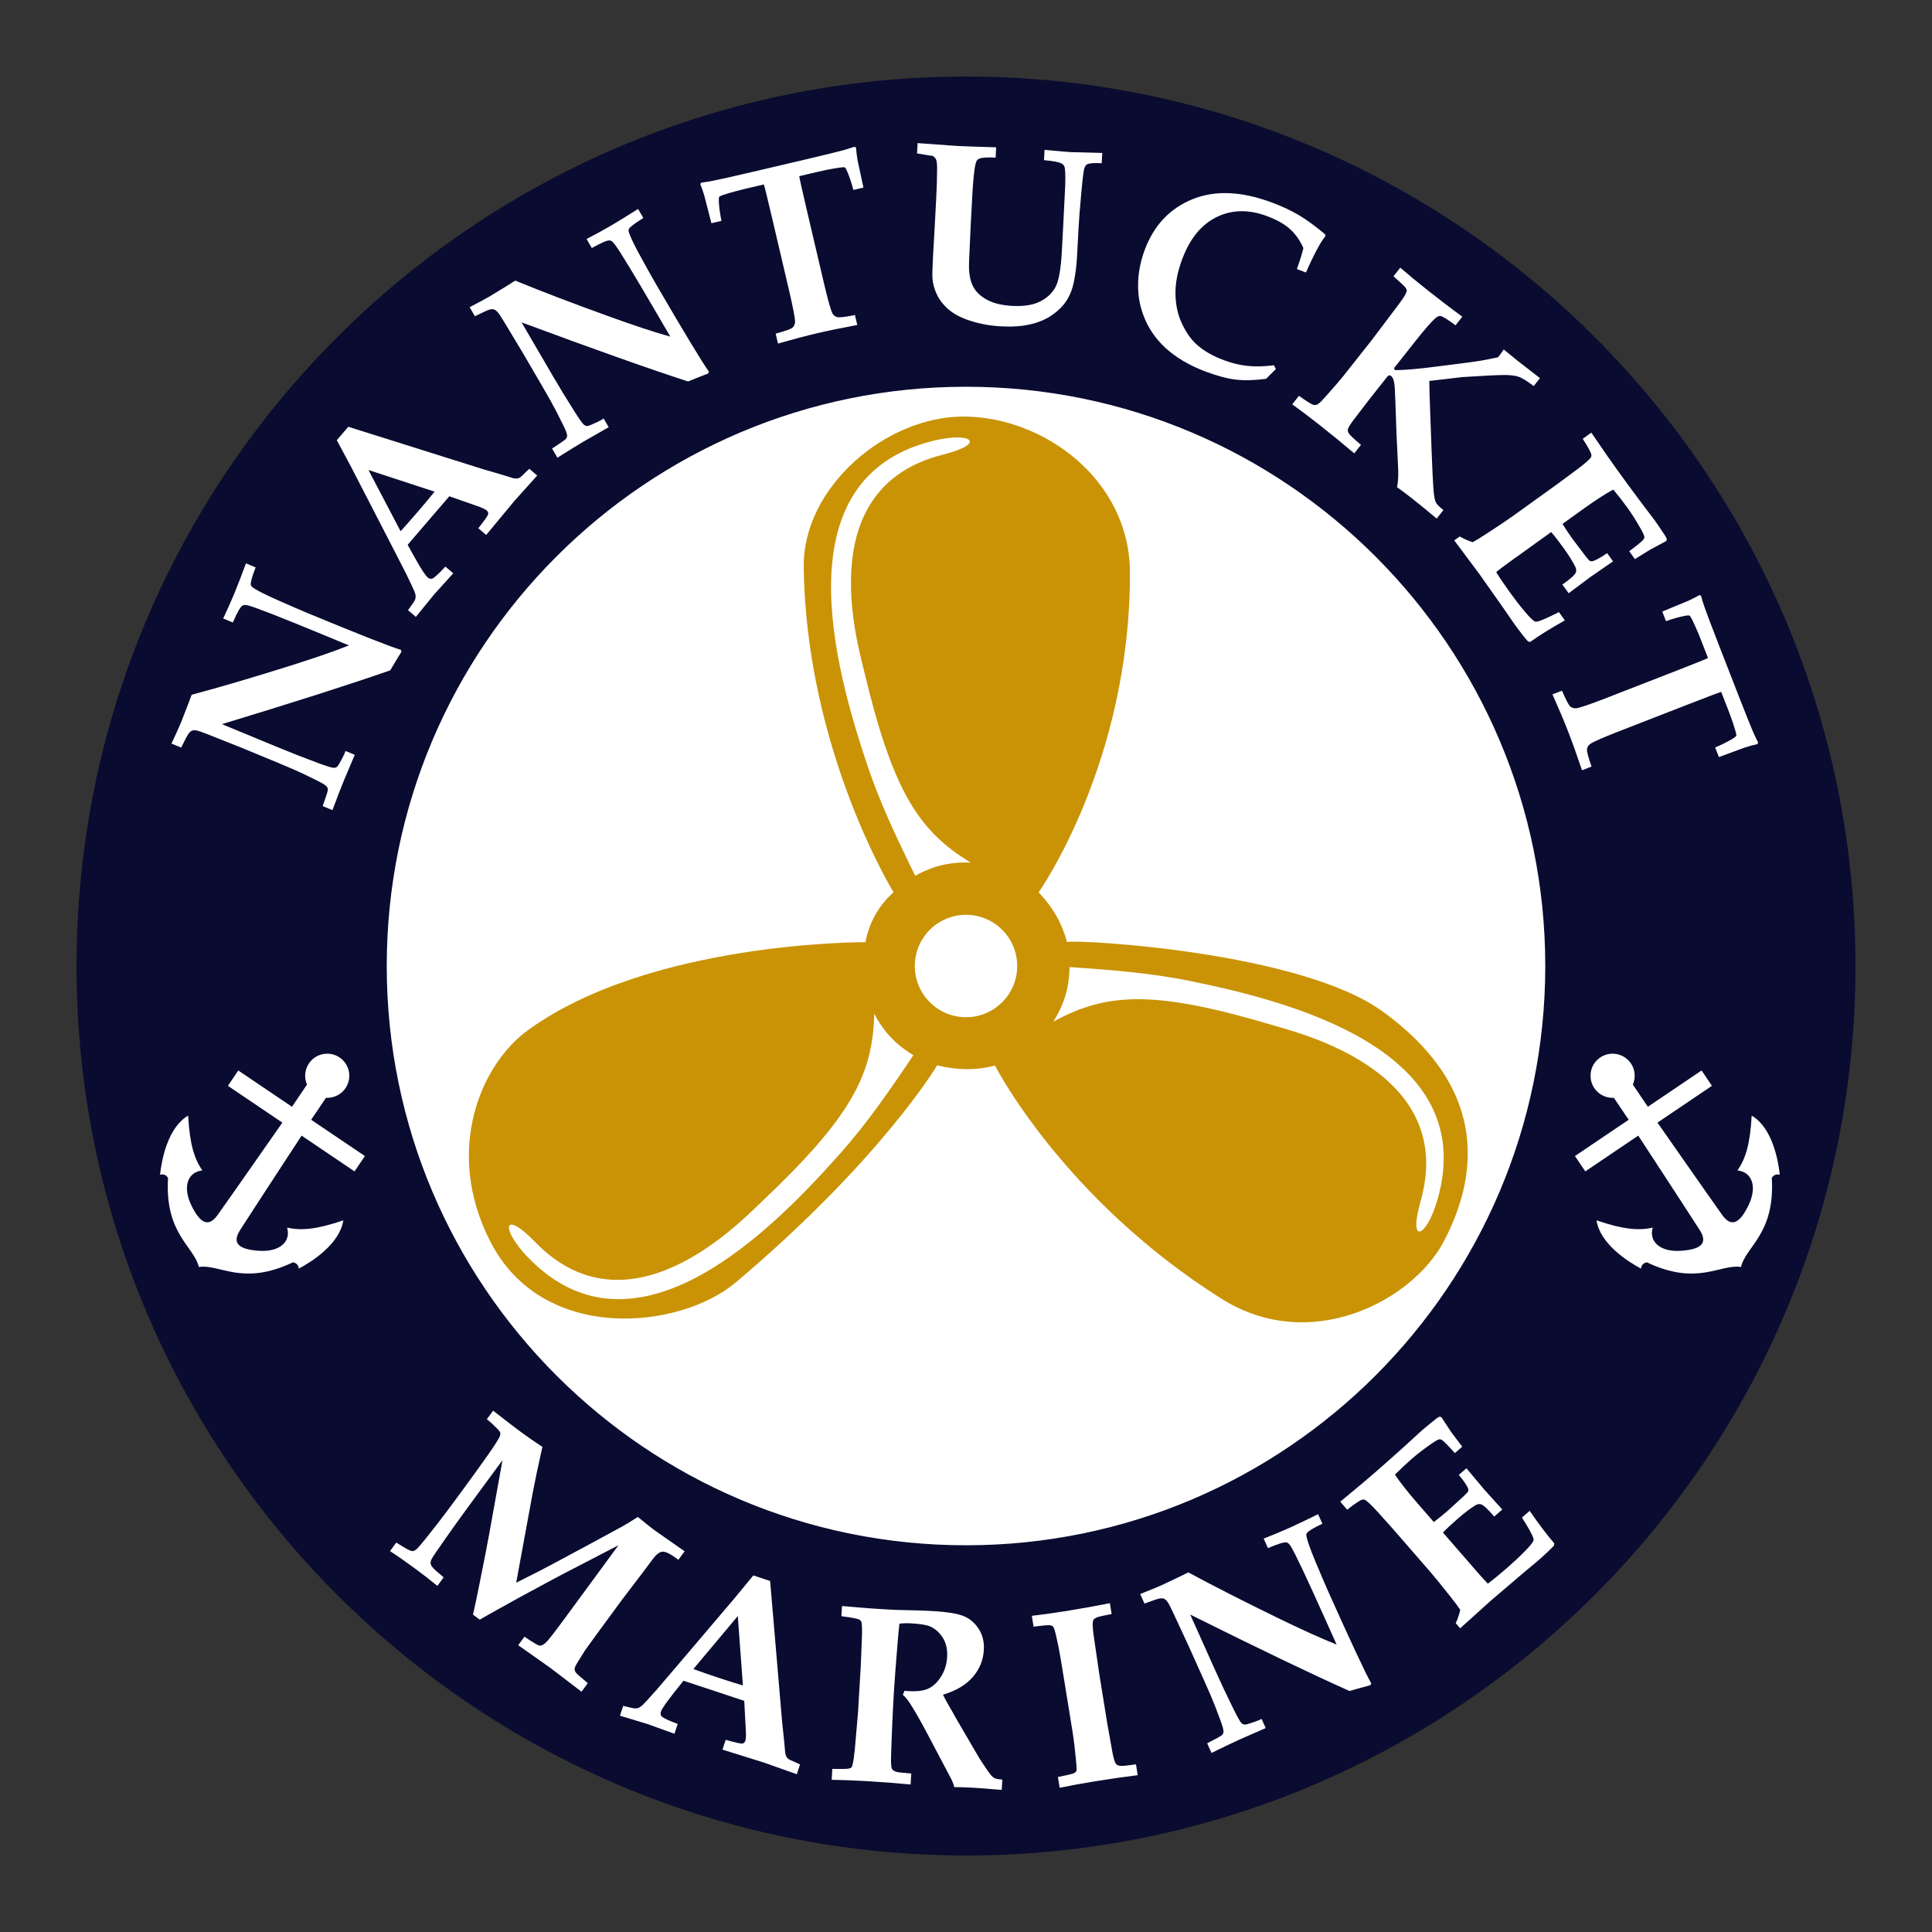
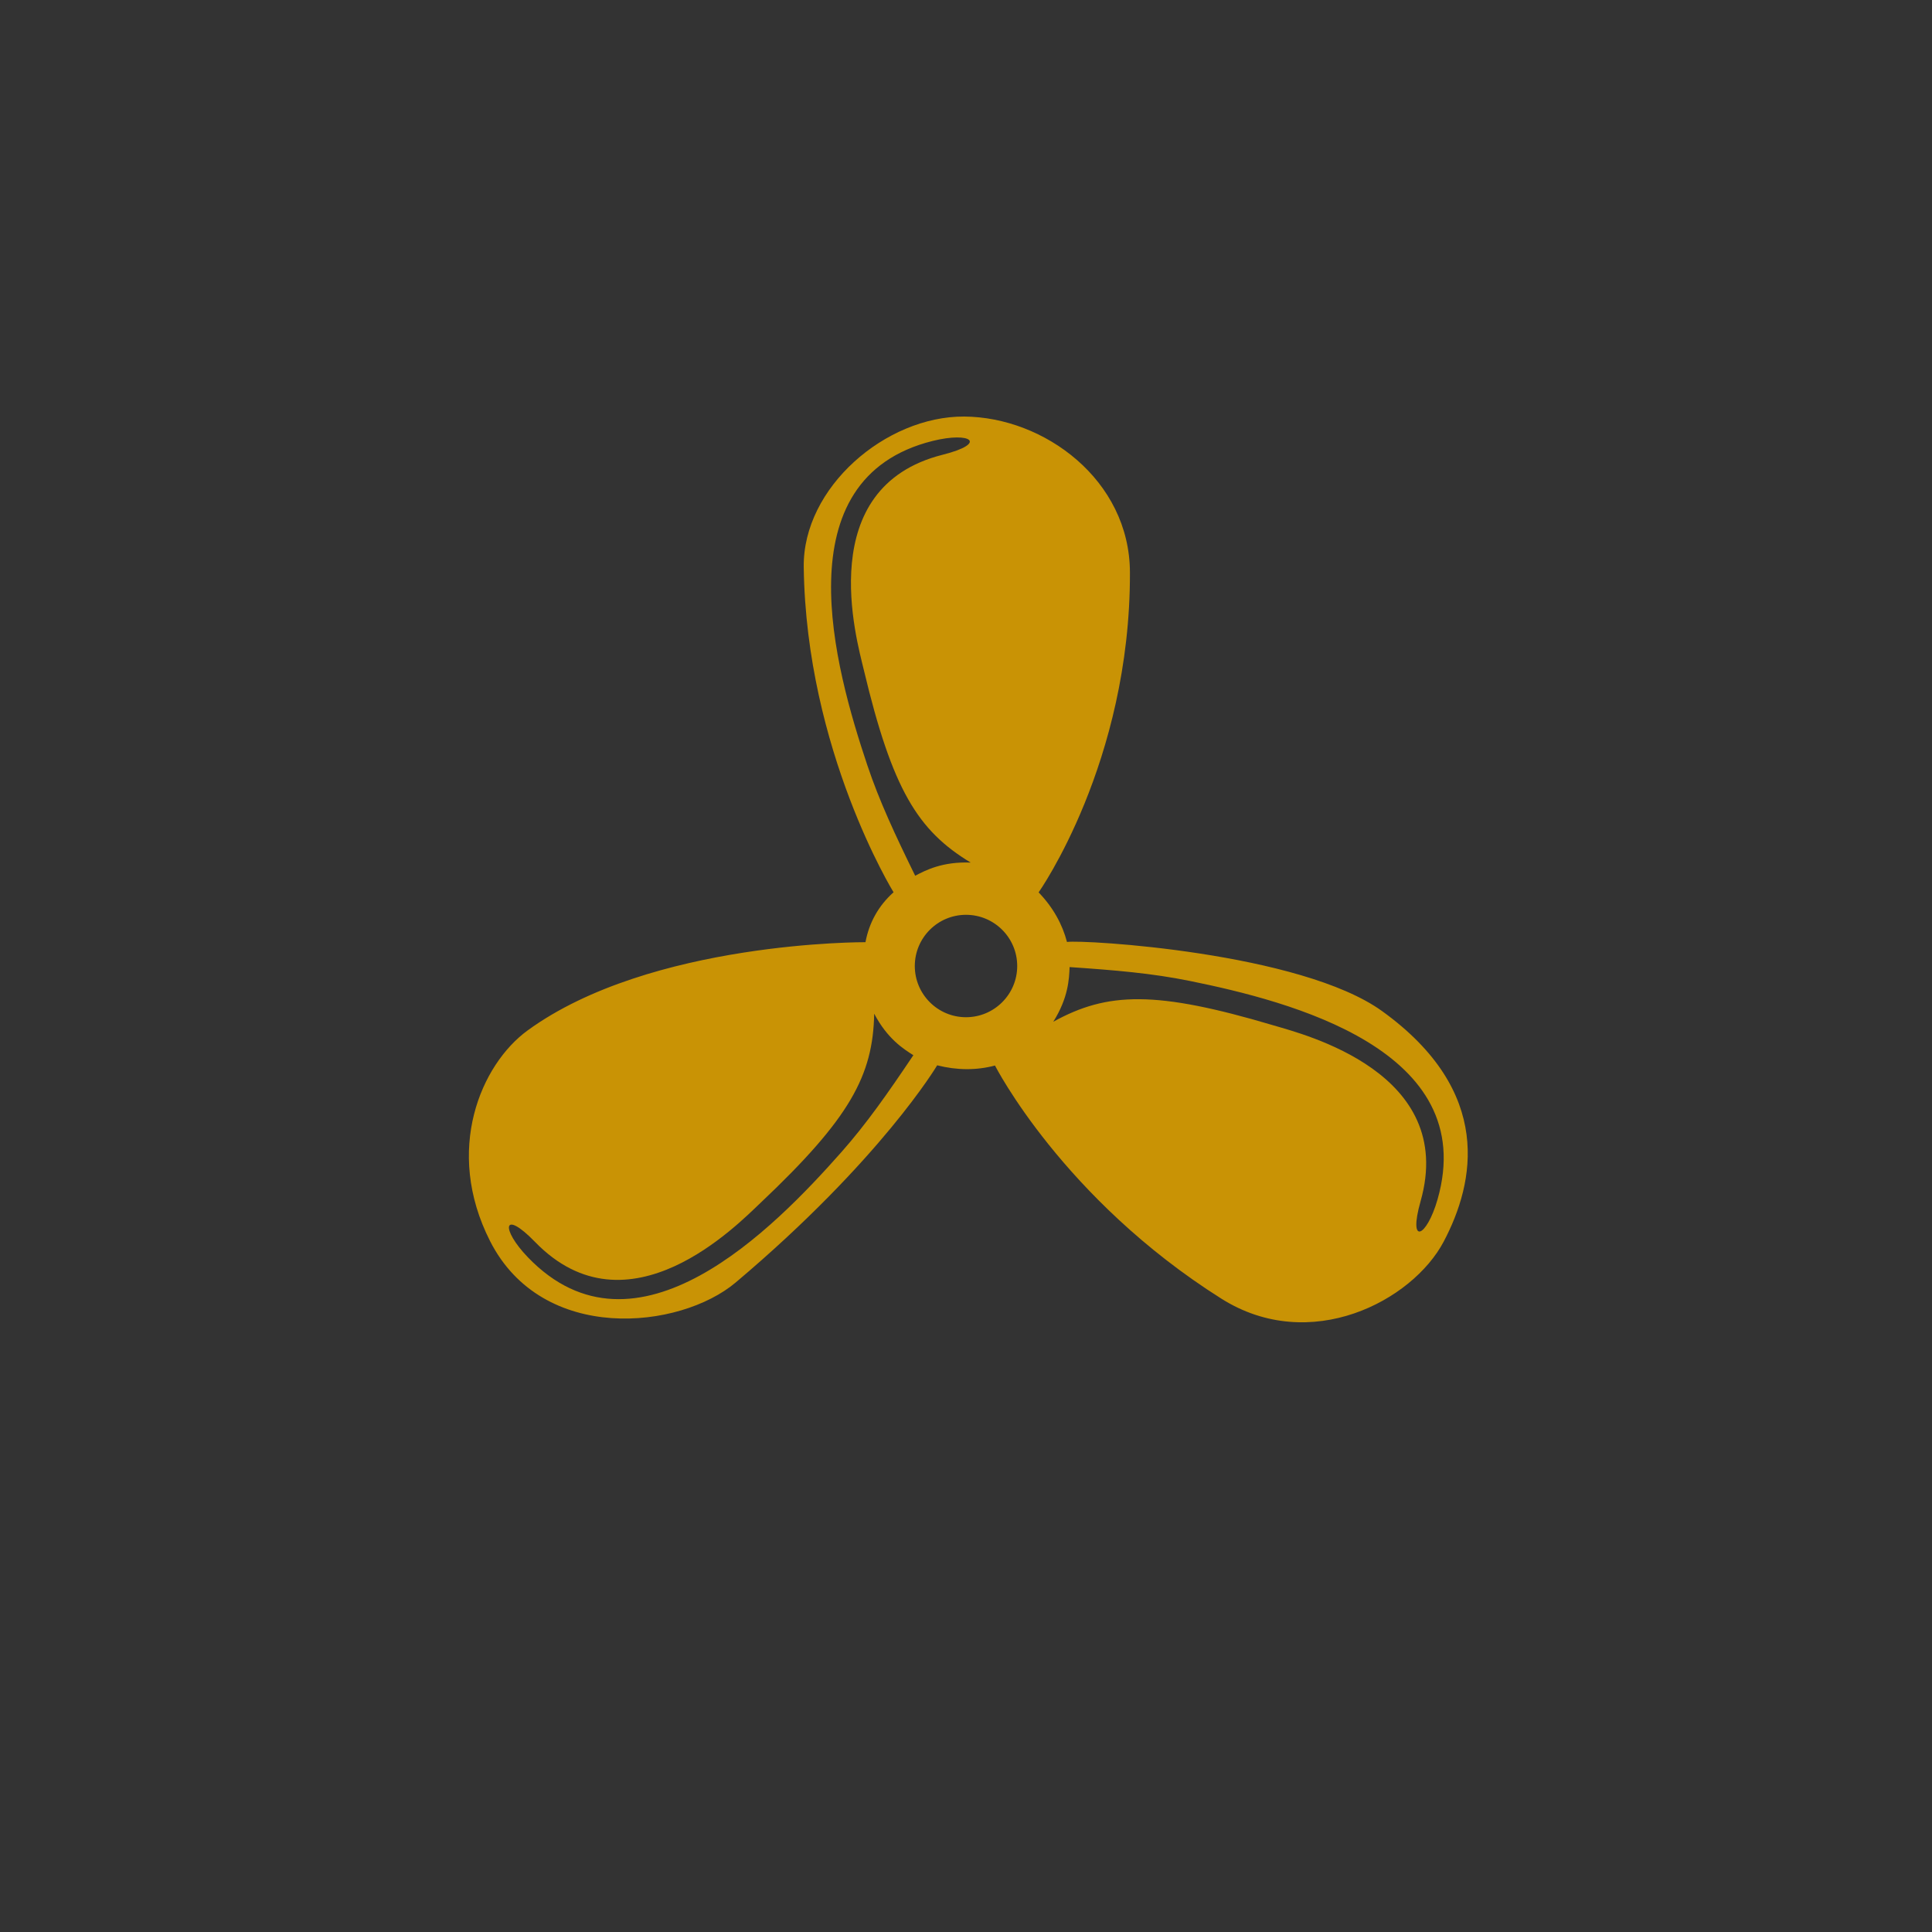
<svg xmlns="http://www.w3.org/2000/svg" width="100%" height="100%" viewBox="0 0 1000 1000" version="1.1" xml:space="preserve" style="fill-rule:evenodd;clip-rule:evenodd;stroke-linejoin:round;stroke-miterlimit:1.414;">
  <rect x="0" y="0" width="1000" height="1000" fill="#333333" stroke="none" />
-   <circle id="Background" cx="500.002" cy="500.007" r="445.539" style="fill:#fff;" />
-   <path id="Ring" d="M500.002,39.623c254.094,0 460.385,206.291 460.385,460.384c0,254.094 -206.291,460.385 -460.385,460.385c-254.093,0 -460.384,-206.291 -460.384,-460.385c0,-254.093 206.291,-460.384 460.384,-460.384Zm-64.496,796.926l0.314,-5.276c0.987,0.059 4.413,0.349 10.279,0.87c2.869,0.257 6.941,0.542 12.217,0.856c4.504,0.268 8.369,0.412 11.596,0.431c5.332,0.102 9.735,0.257 13.209,0.464c6.734,0.4 11.746,1.183 15.034,2.347c3.288,1.164 6.021,3.339 8.199,6.525c2.178,3.185 3.137,6.966 2.876,11.341c-0.308,5.19 -2.198,9.812 -5.667,13.867c-3.47,4.055 -8.624,7.128 -15.464,9.217c0.958,1.994 2.063,4.04 3.316,6.138c1.252,2.097 1.984,3.368 2.194,3.811c0.211,0.443 0.433,0.865 0.667,1.266l9.081,15.585c2.422,4.147 3.731,6.377 3.928,6.69c2.962,4.481 4.784,7.129 5.467,7.944c0.684,0.816 1.36,1.394 2.028,1.735c0.668,0.341 2.009,0.593 4.023,0.756l-0.318,5.34c-6.595,-0.565 -11.373,-0.935 -14.332,-1.111c-3.432,-0.204 -6.847,-0.321 -10.246,-0.351c-0.158,-0.957 -0.6,-2.21 -1.326,-3.759l-12.417,-23.531c-3.558,-6.755 -6.599,-12.08 -9.122,-15.975c-1.26,-1.969 -2.506,-3.463 -3.736,-4.483l0.834,-2.082c5.137,0.478 9.05,0.184 11.739,-0.883c2.689,-1.067 5.028,-3.123 7.017,-6.168c1.989,-3.046 3.1,-6.52 3.332,-10.423c0.235,-3.947 -0.513,-7.284 -2.245,-10.013c-1.732,-2.728 -3.961,-4.69 -6.688,-5.886c-1.763,-0.75 -4.961,-1.263 -9.593,-1.539c-2.059,-0.123 -4.107,-0.072 -6.143,0.151c-0.221,1.536 -0.556,5.003 -1.006,10.4c-0.98,12.123 -1.591,20.222 -1.833,24.297c-0.383,6.434 -0.724,13.258 -1.024,20.472c-0.355,8.846 -0.524,13.872 -0.51,15.078c-0.014,2.41 0.128,3.989 0.428,4.739c0.151,0.353 0.412,0.681 0.781,0.983c0.369,0.301 0.978,0.564 1.826,0.786c0.847,0.223 3.327,0.499 7.44,0.83l-0.337,5.662c-7.319,-0.694 -14.732,-1.264 -22.238,-1.71c-6.692,-0.398 -12.897,-0.639 -18.617,-0.721l0.337,-5.661c4.9,0.119 7.809,0.055 8.728,-0.191c0.522,-0.098 0.91,-0.291 1.164,-0.577c0.254,-0.286 0.472,-0.876 0.654,-1.769c0.4,-1.655 0.765,-4.173 1.095,-7.554l1.632,-18.756l1.421,-23.87l0.55,-13.591c0.233,-5.367 0.167,-8.599 -0.198,-9.697c-0.186,-0.484 -0.486,-0.868 -0.9,-1.151c-0.999,-0.576 -4.147,-1.194 -9.446,-1.853Zm138.971,-6.738l0.906,5.599c-4.264,0.821 -6.783,1.392 -7.558,1.713c-0.775,0.321 -1.31,0.647 -1.605,0.978c-0.294,0.331 -0.471,0.718 -0.53,1.163c-0.18,0.769 -0.169,2.182 0.034,4.239c0.093,1.116 0.366,3.205 0.818,6.266c1.519,10.462 2.344,16.096 2.474,16.902l4.15,25.641l2.075,11.612c0.708,4.369 1.38,7.177 2.017,8.423c0.265,0.566 0.625,0.976 1.08,1.229c0.454,0.253 1.132,0.404 2.032,0.455c0.901,0.05 3.436,-0.219 7.607,-0.807l0.906,5.599c-6.955,0.864 -14.356,1.932 -22.203,3.202c-6.83,1.105 -12.896,2.217 -18.199,3.337l-0.906,-5.599c4.384,-0.884 6.905,-1.444 7.563,-1.681c0.863,-0.314 1.43,-0.645 1.7,-0.994c0.27,-0.348 0.416,-0.72 0.439,-1.115c0.045,-0.53 -0.108,-2.551 -0.459,-6.064c-0.484,-5.145 -1.076,-9.88 -1.777,-14.207l-4.304,-26.595c-1.366,-8.441 -2.287,-13.864 -2.763,-16.268c-1.084,-5.352 -1.885,-8.683 -2.401,-9.992c-0.217,-0.531 -0.487,-0.923 -0.811,-1.175c-0.323,-0.252 -0.872,-0.414 -1.645,-0.485c-0.773,-0.07 -3.485,0.184 -8.136,0.762l-0.906,-5.599c5.385,-0.61 11.535,-1.475 18.449,-2.594c7.762,-1.256 15.08,-2.571 21.953,-3.945Zm-253.589,58.232l1.681,-5.079c3.385,0.849 5.424,1.286 6.117,1.312c0.693,0.025 1.328,-0.081 1.905,-0.32c0.577,-0.239 1.238,-0.699 1.984,-1.38c0.746,-0.681 3.173,-3.329 7.28,-7.945c1.898,-2.178 5.591,-6.5 11.08,-12.966l29.012,-34.12l9.982,-12.108l8.689,2.875l6.209,72.934l1.02,9.639l0.584,6.439c0.165,0.869 0.377,1.528 0.636,1.976c0.259,0.447 0.597,0.831 1.012,1.149c0.415,0.318 1.561,0.856 3.437,1.613c0.585,0.284 1.449,0.683 2.592,1.197l-1.681,5.079l-16.889,-5.997l-21.599,-6.741l1.681,-5.079c5.003,1.43 7.878,2.076 8.625,1.938c0.747,-0.137 1.256,-0.614 1.526,-1.43c0.337,-1.019 0.422,-2.847 0.253,-5.483l-0.807,-15.203l-31.451,-10.409l-5.123,6.452c-3.902,4.954 -6.083,8.125 -6.542,9.512c-0.324,0.979 -0.227,1.78 0.29,2.404c0.79,0.895 3.585,2.228 8.386,3.998l-1.681,5.078l-14.013,-5.045l-14.195,-4.29Zm303.943,14.281c4.52,-2.312 7.07,-3.715 7.648,-4.21c0.361,-0.35 0.609,-0.768 0.745,-1.252c0.136,-0.485 0.055,-1.32 -0.241,-2.506c-0.433,-1.595 -1.777,-5.325 -4.032,-11.189c-1.304,-3.324 -3.125,-7.593 -5.465,-12.807l-8.471,-18.876l-7.914,-17.007c-1.323,-2.844 -2.276,-4.653 -2.859,-5.428c-0.583,-0.774 -1.154,-1.284 -1.711,-1.528c-0.557,-0.245 -1.319,-0.291 -2.287,-0.139c-0.968,0.152 -3.592,1.023 -7.87,2.613l-2.217,-4.939c5.084,-1.999 8.803,-3.527 11.155,-4.582l8.447,-4.003l5.331,-2.604c12.808,6.921 28.042,14.685 45.703,23.291c12.723,6.206 23.067,10.889 31.031,14.05l-6.095,-13.584c-9.465,-21.091 -15.268,-33.393 -17.41,-36.906c-0.807,-1.38 -1.582,-2.162 -2.325,-2.347c-1.218,-0.301 -4.452,0.679 -9.701,2.94l-2.216,-4.939c4.888,-1.911 9.331,-3.764 13.33,-5.559c3.881,-1.741 8.827,-4.102 14.837,-7.081l2.216,4.939c-4.73,2.264 -7.414,3.892 -8.051,4.885c-0.226,0.337 -0.31,0.727 -0.251,1.172c0.291,2.224 1.919,6.875 4.883,13.951c2.963,7.077 5.193,12.282 6.688,15.614c11.699,26.07 19.052,41.773 22.06,47.111l-0.527,0.873c-3.539,0.929 -7.12,1.923 -10.741,2.983c-19.014,-8.47 -46.503,-21.66 -82.469,-39.571l13.141,29.284c2.727,6.076 5.685,12.355 8.876,18.835c2.198,4.477 3.673,7.135 4.427,7.975c0.367,0.4 0.804,0.663 1.308,0.79c0.504,0.127 1.253,0.038 2.247,-0.266c2.689,-0.83 4.621,-1.509 5.797,-2.037c0.236,-0.105 0.619,-0.301 1.15,-0.586l2.138,4.763c-7.484,3.264 -11.736,5.125 -12.755,5.582c-3.802,1.706 -8.905,4.137 -15.307,7.293l-2.243,-4.998Zm-422.958,-99.48l3.242,-4.416c4.117,2.596 6.641,4.023 7.572,4.28c0.517,0.166 1.025,0.165 1.521,-0.003c0.643,-0.222 1.334,-0.727 2.073,-1.517c1.692,-1.796 5.066,-5.956 10.121,-12.479c2.469,-3.145 6.589,-8.648 12.362,-16.511c5.162,-7.031 9.68,-13.295 13.556,-18.792c3.876,-5.497 6.022,-8.892 6.438,-10.186c0.218,-0.586 0.275,-1.118 0.171,-1.594c-0.104,-0.476 -0.52,-1.088 -1.25,-1.837c-2.006,-2.059 -3.902,-3.797 -5.687,-5.214l3.242,-4.416c6.983,5.446 11.825,9.16 14.527,11.144c3.567,2.619 7.229,5.147 10.983,7.584l-2.98,13.643l-2.084,10.464l-8.5,46.212c8.542,-4.23 15.082,-7.584 19.621,-10.063l17.423,-9.357c9.71,-5.238 15.669,-8.472 17.878,-9.703c2.209,-1.23 4.893,-2.871 8.052,-4.923c4.359,3.574 7.18,5.831 8.461,6.772l15.75,11.003l-3.242,4.416l-0.728,-0.534c-3.473,-2.603 -5.988,-3.823 -7.546,-3.661c-1.558,0.162 -3.228,1.455 -5.008,3.88c-2.11,2.875 -3.729,5.044 -4.858,6.508l-10.977,14.409l-13.388,18.236c-3.255,4.433 -5.145,7.044 -5.67,7.831c-2.952,4.603 -4.693,7.482 -5.223,8.639c-0.252,0.561 -0.347,1.091 -0.287,1.589c0.061,0.498 0.294,1.015 0.7,1.553c0.405,0.537 2.441,2.338 6.107,5.403l-3.242,4.416l-16.345,-12.479l-16.439,-11.589l3.243,-4.416c4.396,3.015 7.031,4.562 7.904,4.644c0.873,0.081 1.91,-0.424 3.111,-1.514c1.201,-1.091 4.484,-5.291 9.849,-12.599l27.768,-37.824l-29.943,15.518l-14.654,7.872c-3.863,2.068 -9.406,5.115 -16.626,9.142c-4.393,2.426 -7.901,4.408 -10.523,5.948l-3.533,-2.594c0.889,-3.825 2.012,-9.131 3.369,-15.917c2.339,-11.609 4.034,-20.306 5.083,-26.092l6.819,-37.932l-18.728,25.51c-3.128,4.261 -6.786,9.371 -10.975,15.331c-4.189,5.96 -6.5,9.38 -6.934,10.261c-0.434,0.881 -0.63,1.603 -0.59,2.166c0.04,0.562 0.343,1.238 0.91,2.027c0.567,0.789 2.523,2.572 5.869,5.348l-3.242,4.416c-3.727,-3.056 -7.617,-6.071 -11.669,-9.046c-5.3,-3.891 -9.584,-6.876 -12.854,-8.957Zm157.016,61.046c3.794,1.392 8.118,2.891 12.972,4.497c4.692,1.553 8.914,2.882 12.666,3.988l-2.645,-35.907l-22.993,27.422Zm396.887,-21.086l-2.283,-2.627c1.157,-2.6 1.928,-4.921 2.315,-6.965c-0.989,-1.531 -2.743,-3.878 -5.263,-7.039c-4.588,-5.805 -7.981,-9.972 -10.179,-12.502l-19.025,-21.893c-0.732,-0.843 -3.529,-3.963 -8.389,-9.36c-3.282,-3.58 -5.454,-5.621 -6.516,-6.122c-0.444,-0.183 -0.898,-0.215 -1.363,-0.095c-1.214,0.371 -3.803,2.109 -7.767,5.212l-3.594,-4.136l11.499,-9.565c2.266,-1.912 4.421,-3.756 6.464,-5.531c4.444,-3.862 9.347,-8.208 14.712,-13.04l9.665,-8.826c1.167,-1.014 3.591,-3.007 7.272,-5.977c0.324,-0.282 0.944,-0.65 1.859,-1.104l0.89,0.337l5.164,7.809c0.39,0.515 2.257,2.991 5.601,7.429l-3.795,3.297c-3.391,-3.771 -5.58,-5.995 -6.568,-6.674c-0.524,-0.341 -1.001,-0.496 -1.429,-0.466c-0.676,0.075 -2.198,0.943 -4.569,2.604c-3.521,2.433 -6.822,4.989 -9.903,7.666c-2.887,2.509 -5.74,5.187 -8.559,8.035c2.731,4.06 6.548,8.911 11.452,14.555l8.667,9.973c2.346,-1.754 4.72,-3.674 7.12,-5.759c0.746,-0.649 3.381,-3.053 7.907,-7.213c1.723,-1.554 2.654,-2.563 2.793,-3.025c0.139,-0.462 0.078,-1.007 -0.182,-1.635c-0.682,-1.57 -2.245,-3.827 -4.688,-6.77l3.941,-3.425l9.106,10.873l9.453,10.485l-4.184,3.636c-3.237,-3.79 -5.495,-5.898 -6.775,-6.323c-0.953,-0.31 -2.003,-0.11 -3.149,0.602c-2.548,1.588 -5.574,3.903 -9.077,6.947c-3.146,2.734 -5.656,5.086 -7.53,7.056l17.925,20.629c2.001,2.302 3.769,4.239 5.303,5.808c2.797,-2.088 5.995,-4.696 9.595,-7.825c3.503,-3.044 6.64,-5.969 9.41,-8.774c2.771,-2.806 4.313,-4.716 4.628,-5.73c0.114,-0.327 0.071,-0.802 -0.129,-1.425c-0.769,-2.064 -2.717,-5.551 -5.845,-10.461l3.989,-3.467c4.867,7.042 9.104,12.639 12.712,16.791l-0.083,1.182c-1.878,2.031 -4.731,4.709 -8.558,8.035l-7.96,6.66c-7.804,6.611 -13.166,11.184 -16.085,13.721c-0.778,0.676 -6.11,5.48 -15.995,14.412Zm-255.774,-642.623c165.479,0 299.826,134.348 299.826,299.826c0,165.479 -134.347,299.826 -299.826,299.826c-165.478,0 -299.826,-134.347 -299.826,-299.826c0,-165.478 134.348,-299.826 299.826,-299.826Zm345.157,361.195c0.611,-1.399 0.949,-2.943 0.949,-4.565c0,-6.307 -5.12,-11.427 -11.426,-11.427c-6.307,0 -11.427,5.12 -11.427,11.427c0,6.307 5.12,11.427 11.427,11.427c0.218,0 0.435,-0.006 0.65,-0.019l7.675,11.371l-27.82,18.78l5.365,7.942l27.4,-18.517c0,0 27.263,41.699 31.895,49.004c4.633,7.302 -0.439,9.885 -9.453,10.581c-11.58,0.893 -17.001,-5.12 -14.932,-11.942c-7.472,1.604 -15.238,0.92 -29.095,-3.776c1.793,12.011 15.867,21.174 23.013,24.962c0.272,-2.341 1.831,-3.012 3.045,-3.248c26.193,12.479 37.868,0.723 48.715,2.412c2.483,-10.695 17.738,-17.149 15.935,-46.107c0.671,-1.039 1.865,-2.252 4.139,-1.631c-0.848,-8.043 -4.065,-24.476 -14.541,-30.62c-0.814,14.608 -3.066,22.085 -7.343,28.42c7.101,0.627 10.681,7.932 5.53,18.342c-4.011,8.104 -8.344,11.774 -13.391,4.754c-5.048,-7.026 -33.56,-47.881 -33.56,-47.881l28.187,-19.045l-5.368,-7.944l-27.809,18.787l-7.76,-11.487Zm-686.261,0c-0.611,-1.399 -0.95,-2.943 -0.95,-4.565c0,-6.307 5.121,-11.427 11.427,-11.427c6.307,0 11.427,5.12 11.427,11.427c0,6.307 -5.12,11.427 -11.427,11.427c-0.218,0 -0.435,-0.006 -0.65,-0.019l-7.675,11.371l27.82,18.78l-5.365,7.942l-27.4,-18.517c0,0 -27.263,41.699 -31.895,49.004c-4.633,7.302 0.439,9.885 9.453,10.581c11.58,0.893 17.001,-5.12 14.931,-11.942c7.473,1.604 15.239,0.92 29.096,-3.776c-1.793,12.011 -15.867,21.174 -23.013,24.962c-0.272,-2.341 -1.831,-3.012 -3.045,-3.248c-26.193,12.479 -37.869,0.723 -48.715,2.412c-2.483,-10.695 -17.738,-17.149 -15.935,-46.107c-0.671,-1.039 -1.865,-2.252 -4.139,-1.631c0.848,-8.043 4.065,-24.476 14.541,-30.62c0.814,14.608 3.066,22.085 7.343,28.42c-7.101,0.627 -10.681,7.932 -5.53,18.342c4.011,8.104 8.344,11.774 13.391,4.754c5.048,-7.026 33.56,-47.881 33.56,-47.881l-28.187,-19.045l5.368,-7.944l27.809,18.787l7.76,-11.487Zm8.123,-144.153c1.699,-4.784 2.589,-7.555 2.669,-8.312c0.022,-0.503 -0.084,-0.977 -0.319,-1.422c-0.234,-0.446 -0.866,-0.998 -1.896,-1.656c-1.41,-0.862 -4.949,-2.65 -10.615,-5.364c-3.23,-1.521 -7.486,-3.374 -12.767,-5.557l-19.121,-7.903l-17.432,-6.927c-2.915,-1.159 -4.85,-1.819 -5.806,-1.982c-0.956,-0.162 -1.72,-0.141 -2.293,0.064c-0.573,0.204 -1.159,0.694 -1.758,1.47c-0.6,0.775 -1.908,3.209 -3.926,7.304l-5.004,-2.068c2.323,-4.945 3.977,-8.609 4.962,-10.991l3.392,-8.711l2.086,-5.554c14.063,-3.765 30.469,-8.584 49.217,-14.457c13.51,-4.226 24.245,-7.925 32.205,-11.097l-13.759,-5.688c-21.364,-8.831 -34.031,-13.788 -38,-14.871c-1.535,-0.449 -2.636,-0.485 -3.303,-0.11c-1.092,0.618 -2.77,3.551 -5.032,8.8l-5.004,-2.068c2.241,-4.746 4.199,-9.145 5.873,-13.195c1.625,-3.931 3.599,-9.044 5.921,-15.337l5.004,2.068c-1.884,4.894 -2.716,7.921 -2.498,9.08c0.067,0.4 0.275,0.742 0.622,1.025c1.74,1.416 6.117,3.679 13.131,6.788c7.014,3.108 12.209,5.36 15.584,6.756c26.407,10.915 42.537,17.281 48.389,19.095l0.216,0.996c-1.935,3.106 -3.854,6.288 -5.759,9.546c-19.637,6.9 -48.678,16.19 -87.122,27.871l29.664,12.261c6.155,2.545 12.617,5.076 19.387,7.596c4.672,1.745 7.57,2.664 8.694,2.757c0.542,0.038 1.04,-0.07 1.494,-0.324c0.453,-0.254 0.937,-0.833 1.45,-1.737c1.385,-2.45 2.323,-4.27 2.816,-5.462c0.098,-0.238 0.242,-0.643 0.432,-1.216l4.825,1.995c-3.198,7.512 -5.011,11.784 -5.437,12.816c-1.593,3.852 -3.632,9.123 -6.119,15.814l-5.063,-2.093Zm636.535,-57.806l4.925,-1.917c2.031,4.743 3.462,7.471 4.293,8.185c0.831,0.714 1.87,1.012 3.116,0.896c1.893,-0.23 7.164,-2.028 15.813,-5.395l35.977,-14.006c9.81,-3.819 15.273,-6.015 16.387,-6.587l-3.344,-8.589c-1.683,-4.325 -3.304,-8.074 -4.863,-11.248c-0.634,-1.275 -1.091,-1.973 -1.369,-2.096c-0.349,-0.186 -1.143,-0.154 -2.382,0.098c-3.006,0.571 -6.266,1.494 -9.781,2.77l-1.941,-4.985c8.146,-3.356 12.732,-5.256 13.758,-5.702c1.715,-0.806 3.539,-1.746 5.472,-2.822l0.811,0.307c0.532,1.96 1.172,4.017 1.918,6.17c1.22,3.49 3.74,10.141 7.559,19.951l9.447,24.265c3.928,10.09 6.615,16.814 8.06,20.171c0.797,1.81 1.662,3.618 2.595,5.422l-0.367,0.834c-2.583,0.591 -4.811,1.204 -6.684,1.841c-0.336,0.085 -4.751,1.712 -13.247,4.881l-1.941,-4.985c3.092,-1.296 5.974,-2.718 8.646,-4.265c1.348,-0.801 2.107,-1.397 2.278,-1.786c0.107,-0.318 -0.002,-1.014 -0.328,-2.086c-0.957,-3.408 -2.333,-7.414 -4.125,-12.019l-3.344,-8.589c-1.448,0.425 -6.957,2.501 -16.527,6.227l-35.978,14.006c-8.648,3.367 -13.768,5.613 -15.358,6.74c-0.932,0.685 -1.469,1.586 -1.611,2.702c-0.142,1.116 0.642,4.107 2.352,8.975l-4.925,1.917c-2.664,-7.908 -5.032,-14.525 -7.105,-19.851c-2.214,-5.686 -4.943,-12.162 -8.187,-19.43Zm-50.833,-79.702l2.826,-2.032c2.482,1.39 4.723,2.372 6.723,2.944c1.616,-0.844 4.113,-2.376 7.492,-4.595c6.201,-4.036 10.662,-7.033 13.382,-8.99l23.546,-16.936c0.907,-0.652 4.271,-3.151 10.09,-7.496c3.867,-2.94 6.098,-4.915 6.694,-5.926c0.224,-0.425 0.297,-0.875 0.221,-1.349c-0.259,-1.243 -1.752,-3.981 -4.478,-8.212l4.447,-3.199l8.47,12.327c1.697,2.432 3.335,4.747 4.916,6.944c3.437,4.779 7.316,10.061 11.635,15.846l7.902,10.434c0.903,1.255 2.665,3.852 5.286,7.789c0.25,0.349 0.56,1 0.928,1.953l-0.417,0.855l-8.25,4.426c-0.548,0.341 -3.185,1.973 -7.911,4.896l-2.935,-4.081c4.066,-3.031 6.482,-5.007 7.248,-5.928c0.388,-0.491 0.586,-0.951 0.595,-1.381c-0.013,-0.679 -0.737,-2.275 -2.174,-4.788c-2.1,-3.729 -4.342,-7.251 -6.726,-10.565c-2.233,-3.104 -4.638,-6.191 -7.216,-9.259c-4.293,2.347 -9.474,5.703 -15.543,10.069l-10.727,7.715c1.532,2.497 3.226,5.037 5.083,7.618c0.577,0.802 2.729,3.647 6.457,8.535c1.389,1.859 2.308,2.879 2.756,3.059c0.447,0.181 0.996,0.171 1.644,-0.031c1.627,-0.535 4.017,-1.884 7.172,-4.047l3.049,4.238l-11.662,8.07l-11.308,8.452l-3.237,-4.5c4.071,-2.876 6.377,-4.931 6.918,-6.167c0.396,-0.92 0.293,-1.984 -0.311,-3.191c-1.347,-2.683 -3.376,-5.908 -6.085,-9.675c-2.434,-3.384 -4.546,-6.099 -6.336,-8.146l-22.185,15.957c-2.477,1.782 -4.567,3.365 -6.271,4.749c1.823,2.976 4.127,6.4 6.912,10.272c2.71,3.767 5.335,7.159 7.875,10.175c2.54,3.016 4.3,4.727 5.28,5.134c0.315,0.144 0.792,0.145 1.431,0.003c2.126,-0.577 5.777,-2.197 10.953,-4.862l3.086,4.291c-7.458,4.2 -13.42,7.906 -17.885,11.118l-1.17,-0.191c-1.85,-2.057 -4.255,-5.143 -7.216,-9.26l-5.902,-8.537c-5.867,-8.377 -9.929,-14.135 -12.187,-17.275c-0.603,-0.837 -4.897,-6.587 -12.885,-17.25Zm-537.479,39.577l-4.059,-3.485c2.072,-2.808 3.251,-4.528 3.538,-5.16c0.287,-0.631 0.43,-1.259 0.428,-1.883c-0.002,-0.625 -0.176,-1.411 -0.522,-2.36c-0.347,-0.949 -1.874,-4.2 -4.582,-9.753c-1.294,-2.583 -3.888,-7.642 -7.783,-15.176l-20.535,-39.802l-7.406,-13.834l5.962,-6.944l69.822,21.973l9.302,2.72l6.179,1.906c0.866,0.178 1.556,0.232 2.069,0.163c0.513,-0.07 0.995,-0.236 1.447,-0.499c0.453,-0.263 1.386,-1.119 2.799,-2.567c0.485,-0.433 1.182,-1.08 2.092,-1.942l4.059,3.485l-11.966,13.343l-14.443,17.417l-4.059,-3.485c3.224,-4.085 4.914,-6.499 5.071,-7.242c0.157,-0.743 -0.091,-1.395 -0.743,-1.955c-0.815,-0.699 -2.474,-1.472 -4.976,-2.318l-14.369,-5.031l-21.58,25.136l4.021,7.19c3.099,5.493 5.203,8.715 6.312,9.667c0.782,0.671 1.56,0.886 2.334,0.645c1.128,-0.391 3.423,-2.47 6.884,-6.238l4.059,3.485l-9.992,11.045l-9.363,11.499Zm-7.899,-44.329c2.729,-2.98 5.759,-6.41 9.09,-10.29c3.218,-3.749 6.053,-7.149 8.502,-10.2l-34.219,-11.199l16.627,31.689Zm539.76,-10.956l-3.478,4.398c-4.781,-4 -8.94,-7.399 -12.479,-10.198c-2.73,-2.159 -5.412,-4.17 -8.046,-6.035c0.517,-2.385 0.721,-5.345 0.614,-8.881l-0.902,-19.121c-0.491,-14.687 -0.786,-22.453 -0.885,-23.298c-0.154,-2.368 -0.452,-4 -0.893,-4.897c-0.285,-0.609 -0.596,-1.047 -0.933,-1.313c-0.27,-0.213 -0.559,-0.333 -0.868,-0.358c-0.248,-0.032 -0.451,-0.001 -0.608,0.094c-0.157,0.095 -0.489,0.463 -0.996,1.103l-8.996,11.375l-7.764,10.129c-2.072,2.689 -3.159,4.514 -3.261,5.474c-0.058,0.557 0.157,1.221 0.645,1.99c0.487,0.769 2.548,2.7 6.183,5.793l-3.479,4.398c-5.367,-4.573 -11.118,-9.285 -17.251,-14.137c-5.46,-4.318 -10.41,-8.068 -14.85,-11.251l3.478,-4.398c3.638,2.603 6.083,4.153 7.334,4.65c0.477,0.158 0.962,0.186 1.455,0.082c0.493,-0.103 1.061,-0.407 1.706,-0.91c0.645,-0.504 1.831,-1.744 3.558,-3.719c4.248,-4.748 7.252,-8.235 9.011,-10.459l14.513,-18.351l12.041,-15.952c2.971,-3.895 4.832,-6.559 5.582,-7.993c0.418,-0.875 0.611,-1.517 0.578,-1.926c-0.032,-0.409 -0.231,-0.868 -0.596,-1.376c-0.582,-0.788 -2.663,-2.763 -6.244,-5.924l3.518,-4.448c4.12,3.587 8.927,7.553 14.421,11.898c6.134,4.851 12.027,9.347 17.681,13.49l-3.519,4.449c-3.989,-2.991 -6.578,-4.601 -7.768,-4.829c-0.745,-0.096 -1.605,0.264 -2.58,1.082c-2.137,1.87 -5.631,5.873 -10.483,12.006l-11.035,13.953l0.529,0.994c5.168,-0.022 12.767,-0.696 22.799,-2.02l12.976,-1.653c4.218,-0.554 7.212,-0.98 8.982,-1.278l8.566,-1.689c0.594,-0.681 1.583,-2.035 2.967,-4.063c3.351,2.76 5.616,4.606 6.796,5.539l11.96,9.294l-3.239,4.095c-3.187,-2.411 -5.656,-3.966 -7.404,-4.664c-1.749,-0.698 -4.321,-1.048 -7.717,-1.049c-3.395,-0.001 -10.634,0.354 -21.716,1.067l-17.202,2.009c0.019,3.301 0.149,8.089 0.392,14.362l0.796,21.748c0.379,10.051 0.705,16.773 0.979,20.167c0.274,3.394 0.692,5.601 1.255,6.622c0.562,1.02 1.855,2.33 3.877,3.929Zm-461.345,-31.841c4.25,-2.778 6.636,-4.443 7.159,-4.997c0.321,-0.386 0.524,-0.828 0.608,-1.324c0.083,-0.497 -0.086,-1.319 -0.506,-2.466c-0.6,-1.541 -2.332,-5.107 -5.197,-10.699c-1.648,-3.167 -3.912,-7.219 -6.792,-12.155l-10.425,-17.871l-9.674,-16.071c-1.618,-2.687 -2.757,-4.385 -3.419,-5.094c-0.662,-0.708 -1.283,-1.154 -1.863,-1.338c-0.58,-0.184 -1.343,-0.149 -2.29,0.104c-0.946,0.254 -3.462,1.399 -7.548,3.434l-2.728,-4.677c4.844,-2.527 8.379,-4.44 10.606,-5.739l7.975,-4.876l5.024,-3.155c13.47,5.524 29.442,11.627 47.917,18.311c13.309,4.821 24.091,8.381 32.346,10.679l-7.502,-12.86c-11.649,-19.968 -18.724,-31.585 -21.226,-34.851c-0.95,-1.287 -1.804,-1.983 -2.561,-2.088c-1.244,-0.17 -4.355,1.148 -9.335,3.953l-2.728,-4.676c4.658,-2.419 8.88,-4.733 12.666,-6.941c3.674,-2.144 8.341,-5.016 14.001,-8.616l2.728,4.676c-4.463,2.753 -6.959,4.657 -7.488,5.712c-0.188,0.358 -0.23,0.756 -0.125,1.192c0.526,2.181 2.638,6.632 6.336,13.355c3.697,6.722 6.467,11.661 8.307,14.815c14.398,24.682 23.376,39.517 26.933,44.506l-0.432,0.923c-3.42,1.299 -6.875,2.668 -10.364,4.106c-19.804,-6.405 -48.538,-16.605 -86.201,-30.6l16.173,27.725c3.356,5.753 6.964,11.682 10.824,17.788c2.66,4.218 4.41,6.705 5.248,7.46c0.408,0.359 0.87,0.574 1.385,0.647c0.515,0.073 1.25,-0.095 2.206,-0.503c2.585,-1.111 4.435,-1.991 5.548,-2.64c0.223,-0.13 0.583,-0.365 1.081,-0.706l2.631,4.51c-7.095,4.039 -11.125,6.341 -12.09,6.904c-3.6,2.1 -8.416,5.058 -14.447,8.875l-2.761,-4.732Zm374.629,-41.152l-5.051,5.065c-6.024,0.782 -11.222,0.92 -15.596,0.414c-4.374,-0.506 -9.561,-1.877 -15.56,-4.112c-8.536,-3.181 -15.583,-7.342 -21.141,-12.485c-4.344,-4.095 -7.64,-8.601 -9.889,-13.52c-2.248,-4.919 -3.559,-9.832 -3.931,-14.74c-0.584,-7.416 0.504,-14.829 3.264,-22.238c4.725,-12.683 12.923,-21.425 24.593,-26.225c11.67,-4.8 25.417,-4.252 41.241,1.643c5.436,2.025 10.168,4.247 14.196,6.665c4.029,2.418 8.519,5.719 13.472,9.903l0.009,0.897c-1.349,1.653 -2.737,3.841 -4.165,6.565c-2.299,4.325 -4.249,8.39 -5.85,12.195l-4.711,-1.755c1.569,-4.459 2.688,-8.078 3.356,-10.855c-1.648,-3.824 -3.894,-7.056 -6.738,-9.698c-2.845,-2.642 -6.884,-4.938 -12.119,-6.888c-9.462,-3.526 -18.146,-3.356 -26.051,0.508c-7.905,3.864 -13.853,11.151 -17.843,21.862c-2.415,6.483 -3.567,12.496 -3.454,18.04c0.112,5.545 1.17,10.49 3.173,14.836c2.003,4.346 4.346,7.844 7.027,10.493c3.669,3.568 8.624,6.515 14.865,8.84c4.107,1.53 8.165,2.515 12.174,2.954c4.009,0.439 8.588,0.334 13.736,-0.316l0.993,1.952Zm-257.705,-13.179l-1.206,-5.146c4.981,-1.344 7.884,-2.377 8.707,-3.1c0.824,-0.722 1.266,-1.709 1.326,-2.958c0.038,-1.907 -1.001,-7.379 -3.119,-16.415l-8.81,-37.589c-2.402,-10.25 -3.808,-15.966 -4.218,-17.15l-8.974,2.103c-4.518,1.059 -8.458,2.137 -11.82,3.234c-1.351,0.449 -2.107,0.803 -2.267,1.061c-0.234,0.319 -0.313,1.11 -0.238,2.373c0.142,3.056 0.598,6.413 1.368,10.072l-5.209,1.221c-2.177,-8.537 -3.414,-13.344 -3.711,-14.422c-0.557,-1.812 -1.232,-3.75 -2.025,-5.815l0.418,-0.76c2.015,-0.251 4.141,-0.595 6.378,-1.031c3.627,-0.718 10.566,-2.278 20.815,-4.68l25.352,-5.942c10.543,-2.471 17.577,-4.186 21.104,-5.145c1.905,-0.534 3.816,-1.137 5.733,-1.807l0.775,0.481c0.221,2.64 0.516,4.932 0.883,6.876c0.037,0.344 1.027,4.945 2.97,13.802l-5.208,1.22c-0.849,-3.243 -1.851,-6.296 -3.008,-9.159c-0.604,-1.447 -1.086,-2.283 -1.448,-2.507c-0.3,-0.15 -1.004,-0.14 -2.111,0.032c-3.509,0.469 -7.669,1.267 -12.48,2.395l-8.973,2.103c0.217,1.494 1.498,7.24 3.841,17.239l8.81,37.588c2.118,9.037 3.623,14.421 4.514,16.154c0.548,1.019 1.364,1.678 2.449,1.975c1.085,0.297 4.157,-0.058 9.216,-1.068l1.207,5.146c-8.205,1.526 -15.089,2.941 -20.653,4.245c-5.941,1.392 -12.736,3.183 -20.388,5.374Zm71.972,-98.418l0.284,-5.342l20.897,1.497l8.696,0.333l8.699,0.269l2.385,0.062l-0.284,5.342c-4.634,-0.246 -7.595,0.006 -8.882,0.755c-0.665,0.352 -1.134,1.08 -1.407,2.184c-0.742,2.628 -1.354,8.469 -1.835,17.523l-0.794,14.932l-0.336,7.534c-0.417,7.852 -0.589,12.705 -0.515,14.559c0.172,4.054 1.007,7.358 2.507,9.912c1.499,2.554 3.892,4.682 7.18,6.384c3.287,1.702 7.527,2.692 12.719,2.967c5.964,0.317 10.77,-0.449 14.418,-2.299c3.649,-1.85 6.31,-4.366 7.985,-7.547c1.675,-3.181 2.756,-9.342 3.242,-18.481l0.697,-13.13c0.602,-11.328 0.948,-18.237 1.037,-20.728c0.159,-5.413 0.032,-8.69 -0.381,-9.831c-0.264,-0.702 -0.73,-1.244 -1.398,-1.623c-1.377,-0.805 -4.444,-1.398 -9.2,-1.78l0.284,-5.342c7.75,0.713 12.355,1.108 13.814,1.186c0.386,0.02 0.967,0.03 1.741,0.028l14.309,0.373l-0.284,5.342c-3.99,-0.212 -6.517,-0.024 -7.581,0.565c-0.534,0.316 -0.987,0.948 -1.36,1.897c-0.373,0.948 -0.915,5.276 -1.626,12.983c-0.711,7.708 -1.184,13.793 -1.422,18.255l-0.803,15.125c-0.206,3.862 -0.697,7.838 -1.473,11.927c-0.777,4.09 -2.09,7.549 -3.94,10.376c-1.85,2.828 -4.383,5.34 -7.597,7.535c-3.215,2.196 -6.978,3.782 -11.29,4.758c-4.312,0.975 -9.257,1.315 -14.835,1.018c-6.522,-0.346 -12.568,-1.55 -18.139,-3.61c-4.05,-1.506 -7.327,-3.412 -9.829,-5.718c-2.502,-2.306 -4.369,-4.836 -5.599,-7.591c-1.231,-2.755 -1.93,-5.384 -2.098,-7.889c-0.133,-1.556 -0.019,-5.724 0.341,-12.503l0.721,-12.355l0.869,-16.348c0.319,-6.007 0.478,-11.42 0.476,-16.239c-0.028,-1.895 -0.213,-3.282 -0.553,-4.161c-0.19,-0.483 -0.697,-1.069 -1.521,-1.759l-8.319,-1.345Z" style="fill:#090b30;" />
  <path id="Prop" d="M462.505,461.842c0,0 -45.241,-73.389 -46.492,-168.316c-0.543,-41.299 42.58,-78.149 83.022,-77.918c41.506,0.237 85.691,32.875 85.819,80.683c0.262,98.389 -47.264,165.602 -47.264,165.602c7.576,7.864 12.311,16.612 14.68,25.669c8.253,-1.274 120.89,5.311 163.143,35.816c57.769,41.706 48.036,88.621 31.822,119.308c-16.214,30.687 -69.05,58.523 -115.042,29.51c-82.176,-51.84 -117.194,-120.678 -117.194,-120.678c-9.596,2.538 -19.569,2.501 -29.92,-0.111c0,0 -28.973,48.867 -104.266,112.39c-28.953,24.427 -100.063,31.912 -127.145,-21.391c-23.962,-47.16 -4.673,-91.526 19.449,-109.073c63.676,-46.32 174.852,-45.657 174.852,-45.657c1.871,-10.088 6.765,-18.915 14.536,-25.834Zm-10.022,62.847c6.826,12.965 15.094,18.212 20.272,21.479c-13.183,19.632 -24.203,35.422 -37.269,50.19c-34.984,39.541 -106.208,112.55 -162.204,54.461c-14.173,-14.703 -13.168,-25.329 3.652,-7.998c48.19,49.654 104.981,-9.128 116.807,-20.309c46.315,-43.791 58.109,-65.82 58.742,-97.823Zm92.688,4.171c7.808,-12.398 8.213,-22.182 8.45,-28.3c23.594,1.588 42.779,3.226 62.104,7.148c51.741,10.499 150.594,35.623 128.326,113.174c-5.636,19.629 -15.338,24.076 -8.751,0.841c18.871,-66.571 -60.442,-86.32 -76.04,-90.963c-61.091,-18.182 -86.066,-17.369 -114.089,-1.9Zm-45.169,-55.356c14.628,0 26.504,11.876 26.504,26.503c0,14.628 -11.876,26.504 -26.504,26.504c-14.627,0 -26.503,-11.876 -26.503,-26.504c0,-14.627 11.876,-26.503 26.503,-26.503Zm2.433,-27.035c-14.64,-0.572 -23.319,3.964 -28.738,6.815c-10.408,-21.234 -18.572,-38.672 -24.828,-57.372c-16.748,-50.069 -44.359,-148.257 33.948,-167.702c19.819,-4.922 28.518,1.263 5.099,7.162c-67.097,16.903 -44.591,95.478 -40.821,111.31c14.762,62.006 27.942,83.236 55.34,99.787Z" style="fill:#c99305;" />
</svg>